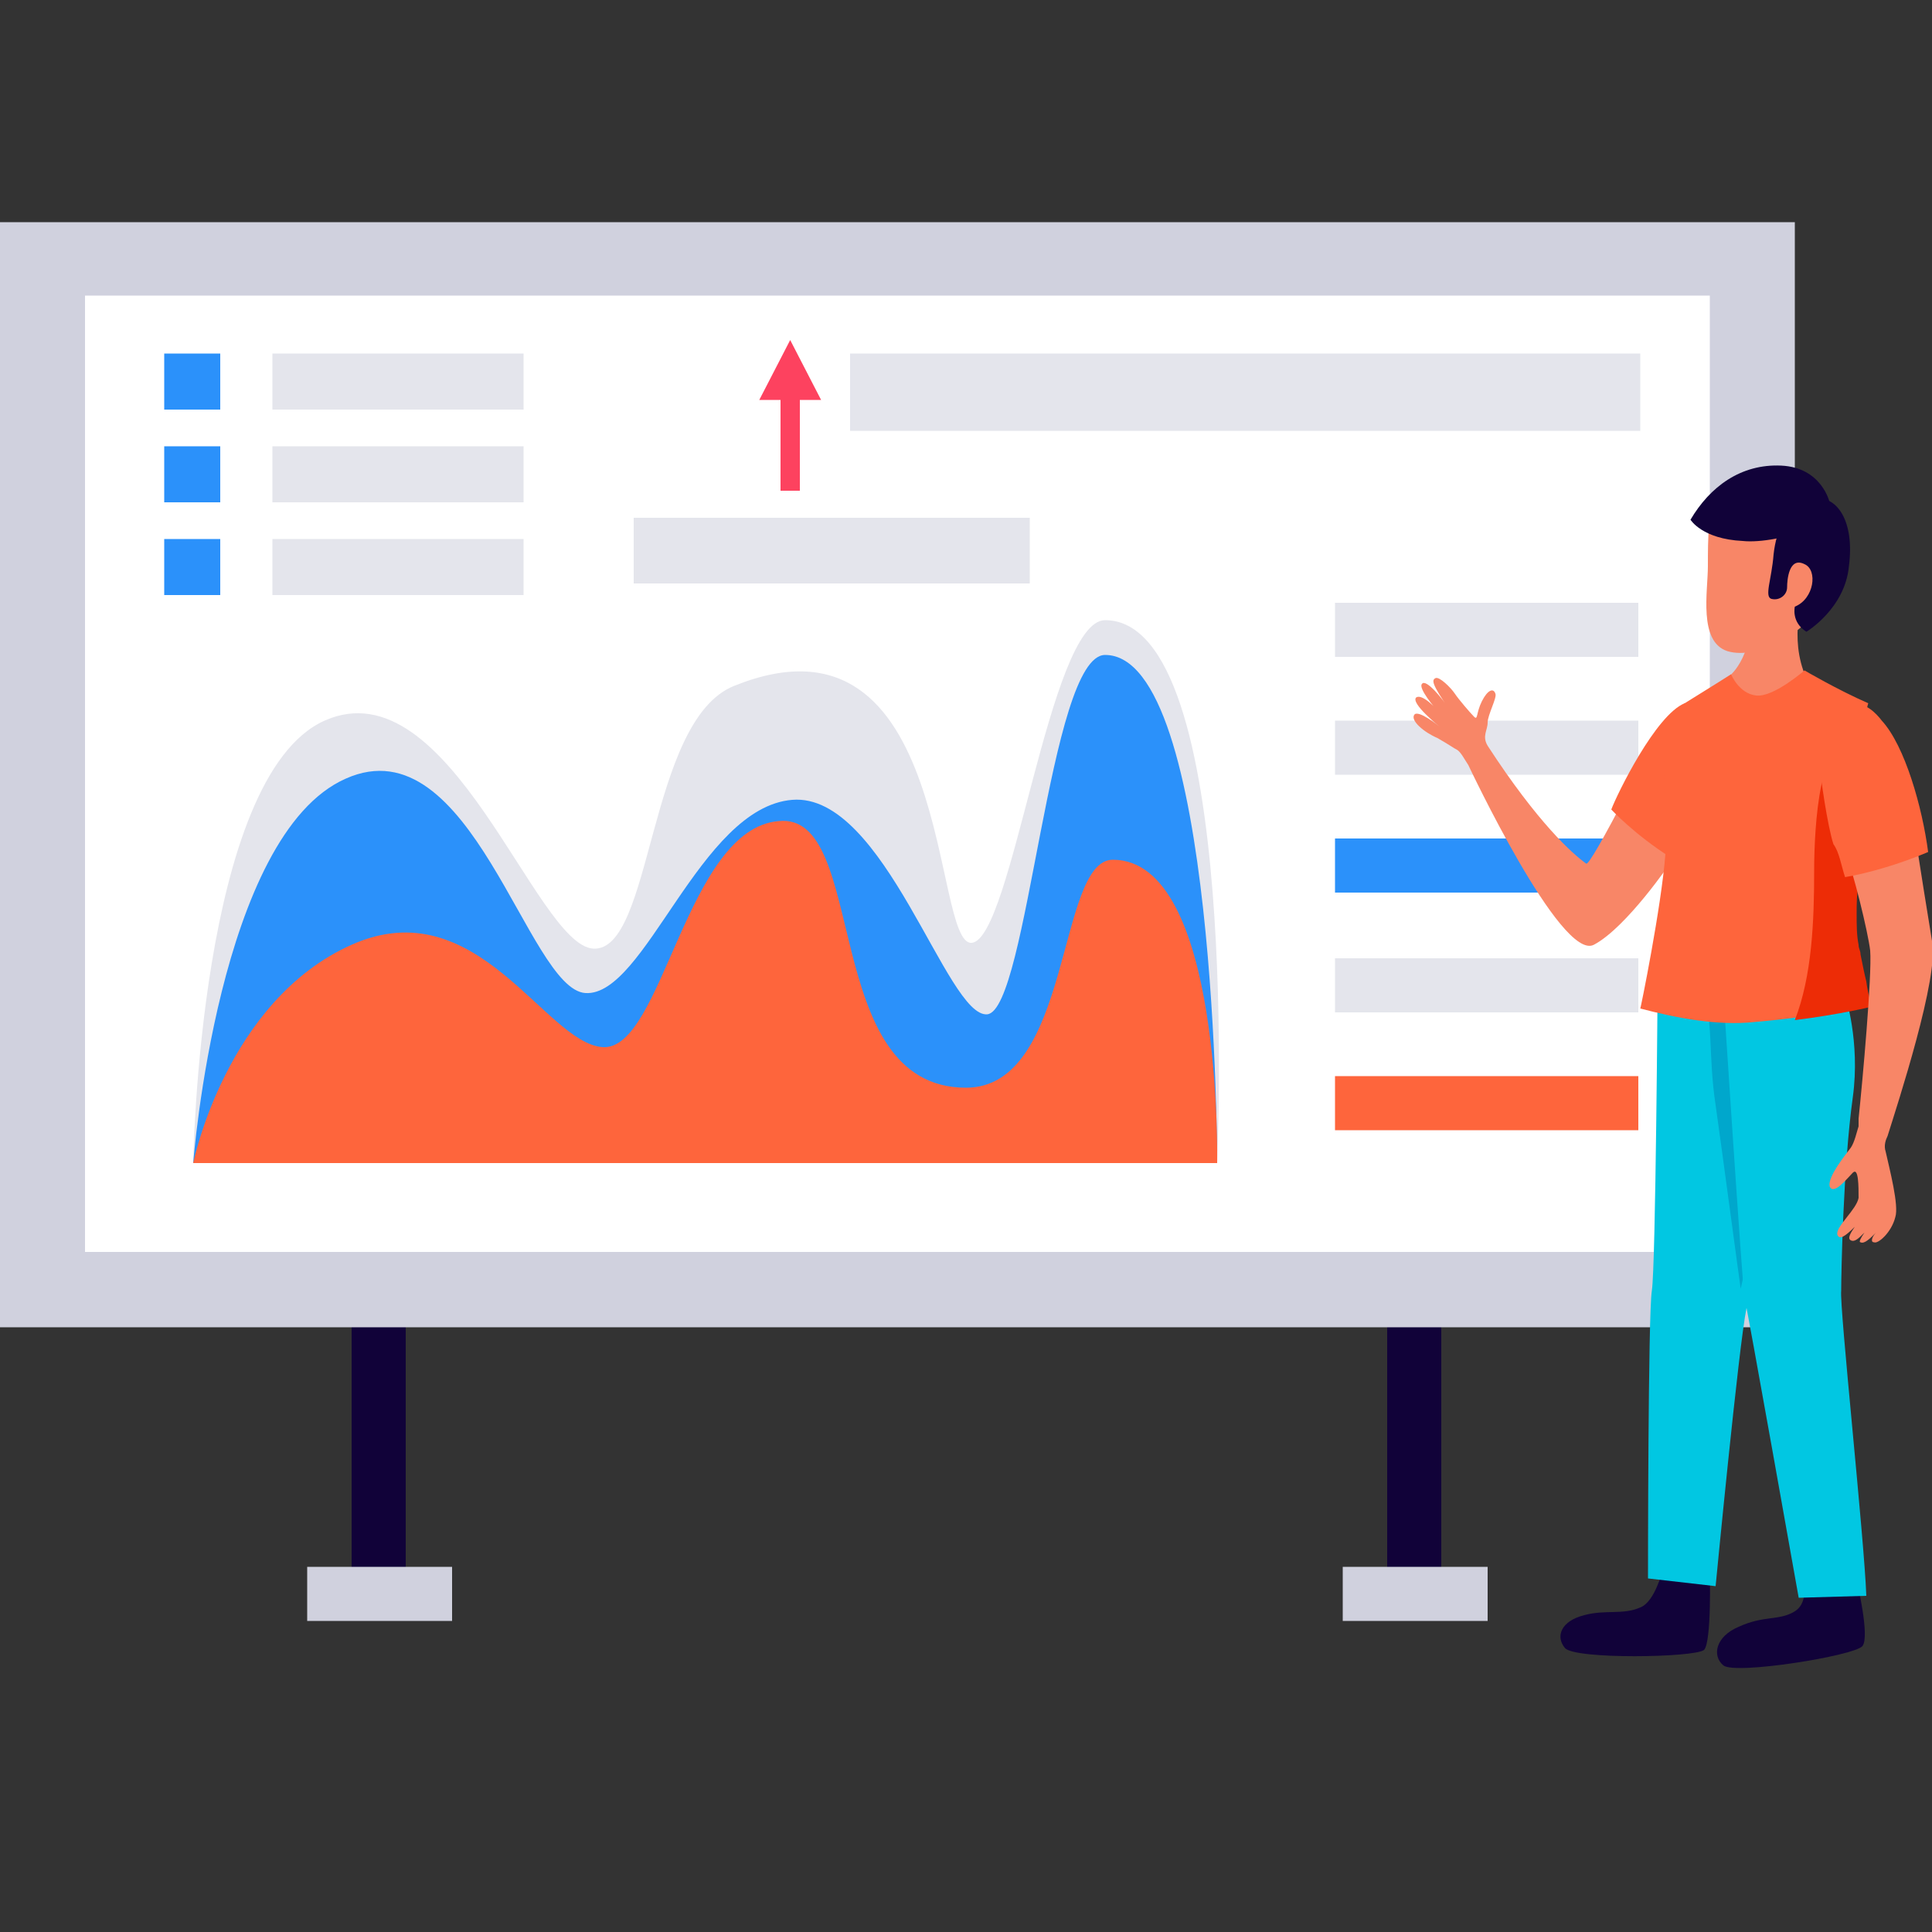
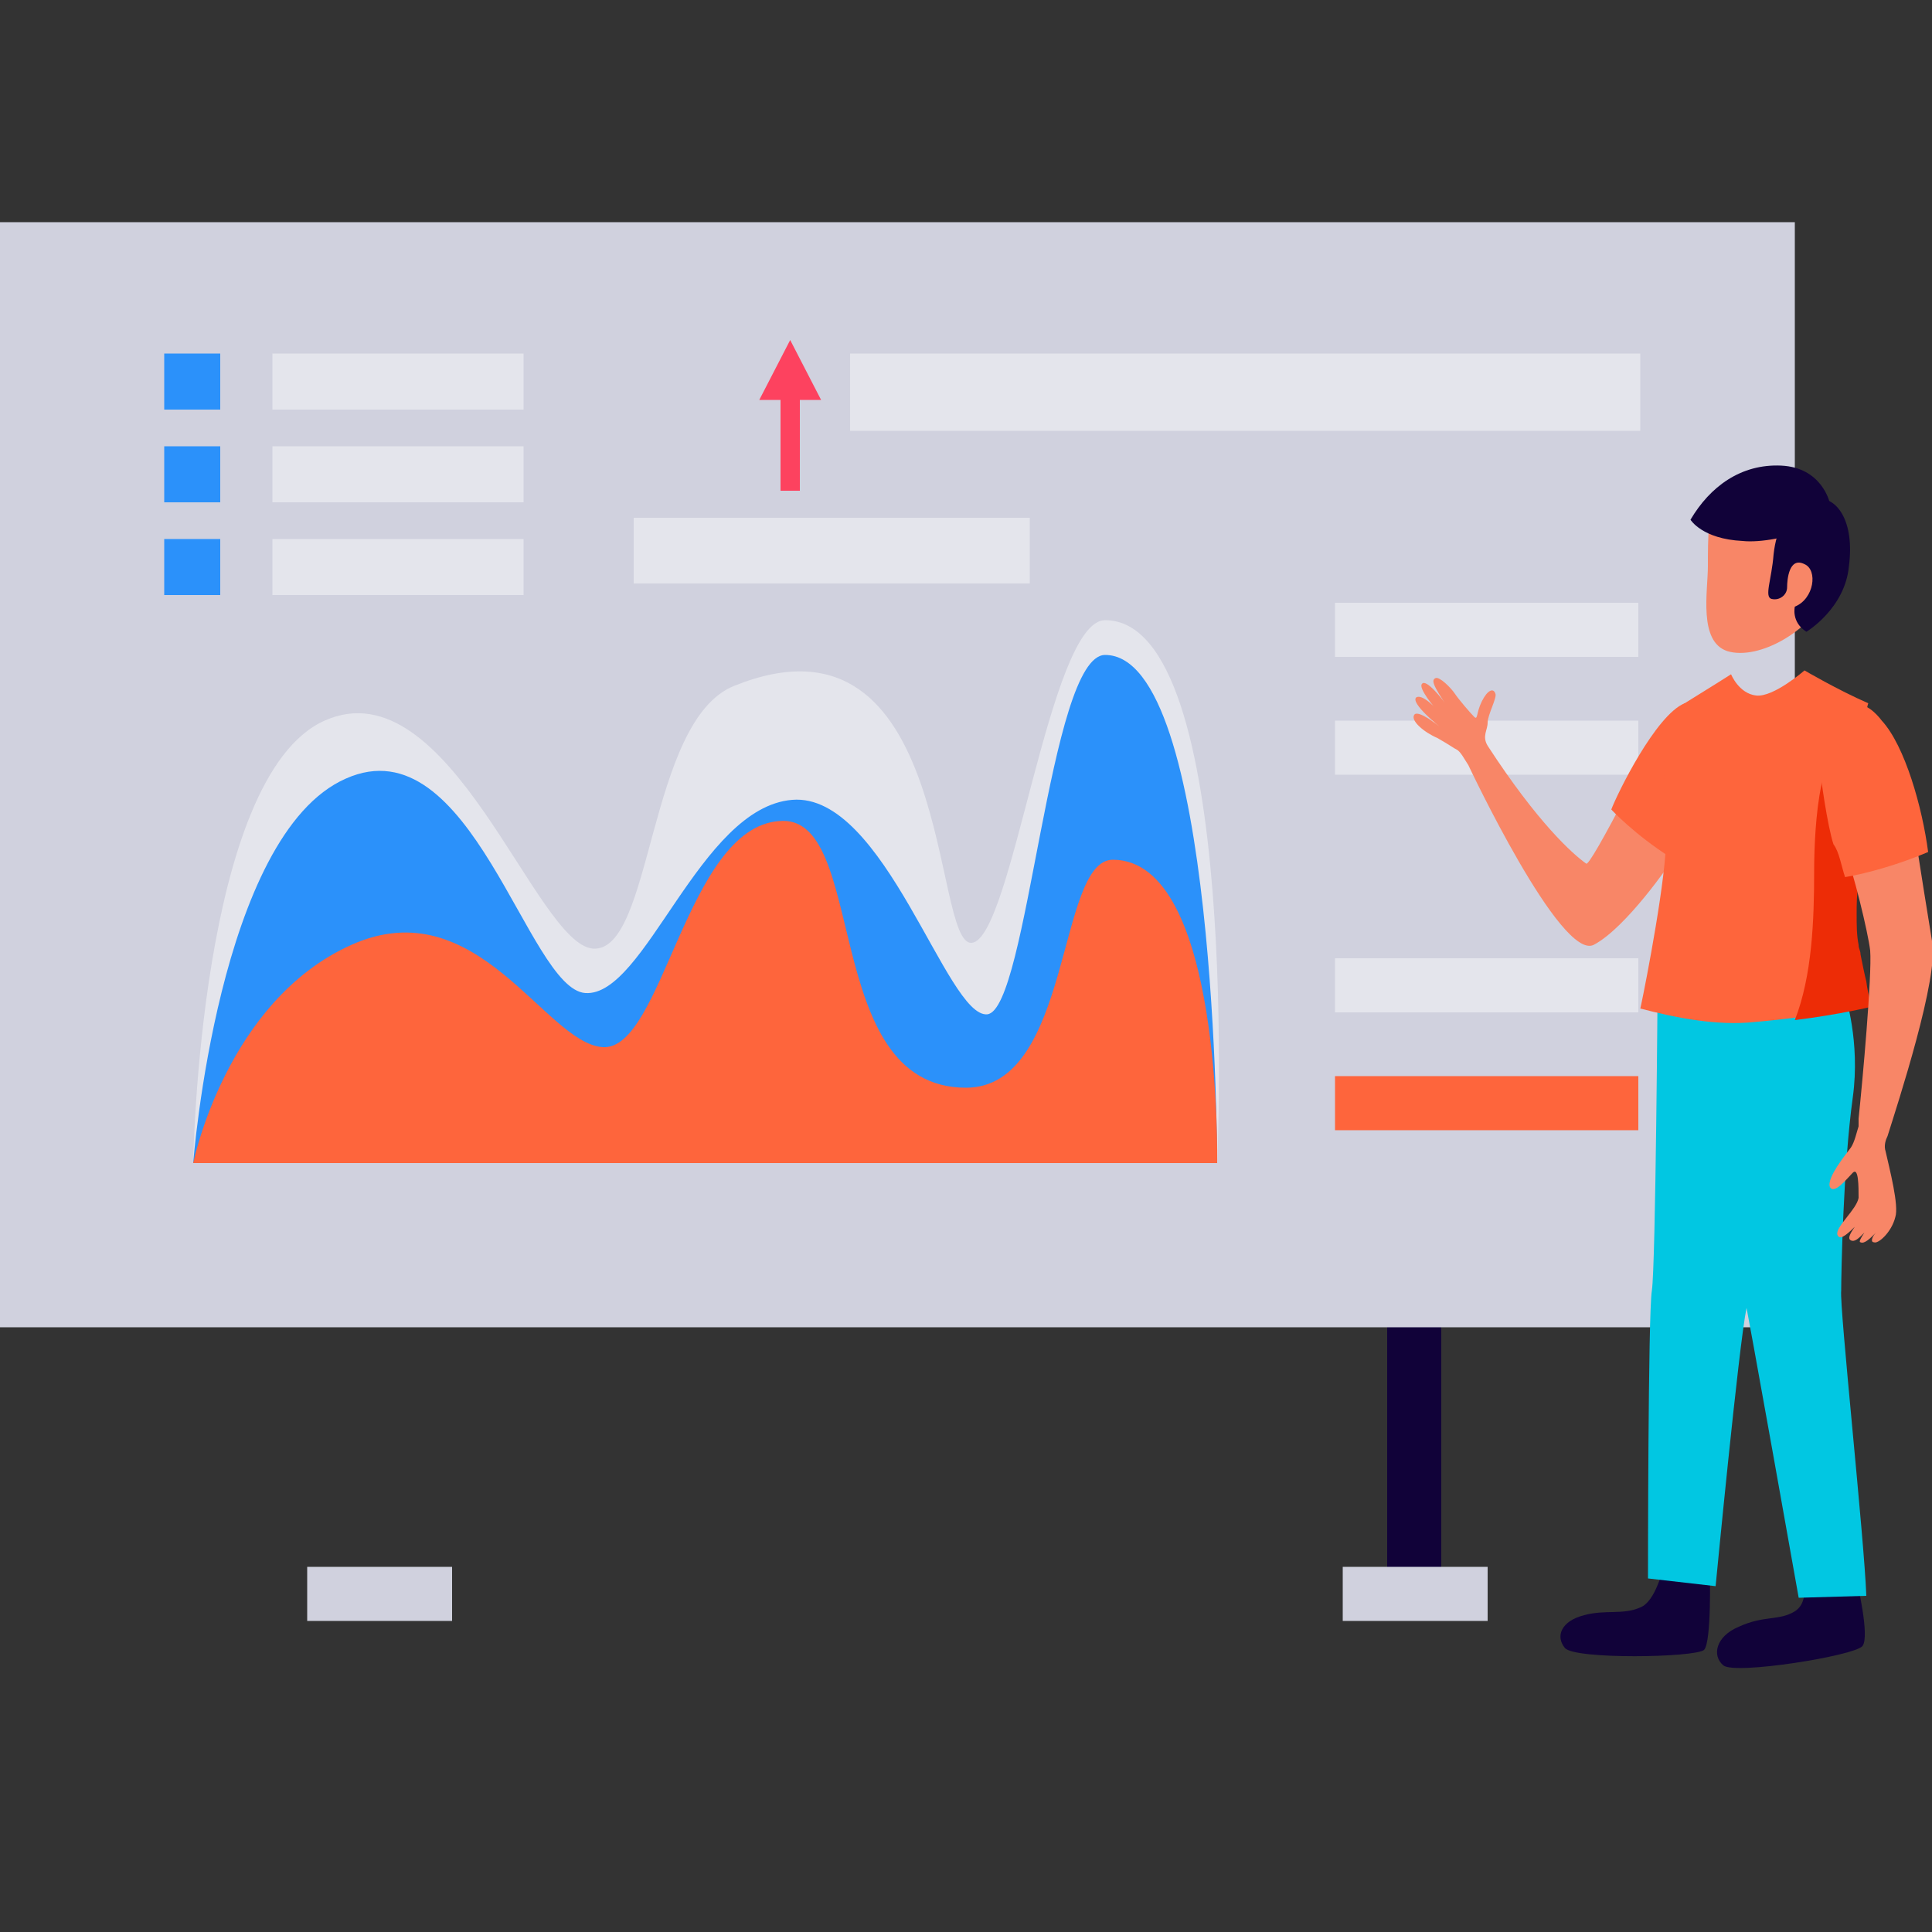
<svg xmlns="http://www.w3.org/2000/svg" version="1.1" id="Layer_1" x="0px" y="0px" width="100px" height="100px" viewBox="0 0 100 100" style="enable-background:new 0 0 100 100;" xml:space="preserve">
  <rect x="0" y="0" width="100" height="100" fill="#333333" stroke="none" />
  <style type="text/css">
	.st0{fill:#110239;}
	.st1{fill:#D0D1DE;}
	.st2{fill:#FFFFFF;}
	.st3{fill:#E4E5EC;}
	.st4{fill:#2B91FA;}
	.st5{fill:#FE653C;}
	.st6{fill:#FD425F;}
	.st7{fill:#F88667;}
	.st8{fill:#01C7E2;}
	.st9{fill:#00A7CC;}
	.st10{fill:#ED2C06;}
</style>
  <g>
    <g>
-       <rect x="18.2" y="67.2" class="st0" width="2.8" height="15.9" />
      <rect x="71.8" y="67.2" class="st0" width="2.8" height="15.9" />
      <rect x="-0.1" y="11.5" class="st1" width="93" height="57.2" />
-       <rect x="4.4" y="15.3" class="st2" width="84.1" height="49.5" />
      <path class="st3" d="M63,60.2h-53c0,0,0.3-20,6.8-22.9c6.5-2.9,10.9,11.6,13.9,11.8c3.1,0.2,2.8-11.8,7.3-13.6    C49.4,30.9,48.2,49,50.3,48.8c2.1-0.2,4-16.7,6.9-16.7C64.3,32.1,63,60.2,63,60.2z" />
      <path class="st4" d="M63,60.2h-53c0,0,1.3-17,7.9-19.9c6.5-2.9,9.4,10.9,12.4,11.1c3.1,0.2,5.9-9.6,10.7-10    c4.8-0.4,8,11.3,10.1,11.1c2.1-0.2,3.2-18.6,6.1-18.6C63,33.9,63,60.2,63,60.2z" />
      <path class="st5" d="M63,60.2h-53c0,0,1.7-8.4,8.2-11.3c6.5-2.9,10,5.1,13,5.3c3.1,0.2,4.3-11.3,9.1-11.7C45,42,42.4,56.3,50,56.3    c5.5,0,4.7-11.8,7.6-11.8C63.3,44.5,63,60.2,63,60.2z" />
      <rect x="69.1" y="31.2" class="st3" width="15.7" height="2.8" />
      <rect x="69.1" y="37.3" class="st3" width="15.7" height="2.8" />
-       <rect x="69.1" y="43.4" class="st4" width="15.7" height="2.8" />
      <rect x="69.1" y="49.6" class="st3" width="15.7" height="2.8" />
      <rect x="69.1" y="55.7" class="st5" width="15.7" height="2.8" />
      <rect x="8.5" y="18.3" class="st4" width="2.9" height="2.9" />
      <rect x="14.1" y="18.3" class="st3" width="13" height="2.9" />
      <rect x="8.5" y="23.1" class="st4" width="2.9" height="2.9" />
      <rect x="14.1" y="23.1" class="st3" width="13" height="2.9" />
      <rect x="8.5" y="27.9" class="st4" width="2.9" height="2.9" />
      <rect x="14.1" y="27.9" class="st3" width="13" height="2.9" />
      <rect x="44" y="18.3" class="st3" width="40.9" height="4" />
      <rect x="32.8" y="26.8" class="st3" width="20.5" height="3.4" />
      <rect x="15.9" y="81.1" class="st1" width="7.5" height="2.8" />
      <rect x="69.5" y="81.1" class="st1" width="7.5" height="2.8" />
      <polygon class="st6" points="42.5,20.7 40.9,17.6 39.3,20.7 40.4,20.7 40.4,25.4 41.4,25.4 41.4,20.7   " />
    </g>
    <g>
      <path class="st7" d="M87.1,37.5c0,0-1.5,0.9-2.8,3.4c-1.3,2.5-2.1,3.9-2.2,3.8c-0.7-0.5-2.5-2.1-5.1-6.1c-0.3-0.5,0-0.8,0-1.2    c0-0.4,0.5-1.3,0.4-1.5c-0.1-0.3-0.4-0.2-0.7,0.4c-0.3,0.6-0.2,1-0.4,0.8c-0.2-0.2-0.8-0.9-1-1.2c-0.2-0.3-0.8-0.9-1-0.8    c-0.2,0.1-0.2,0.3,0.7,1.6c-0.3-0.5-1.2-1.6-1.4-1.3c-0.2,0.2,0.6,1.2,1,1.6c-0.3-0.4-1-1.1-1.3-0.9c-0.3,0.3,1.2,1.5,1.2,1.5    s-1.1-0.9-1.3-0.6c-0.2,0.3,0.5,0.9,1.2,1.2c0.7,0.4,0.8,0.5,1,0.6c0.2,0.1,0.4,0.5,0.6,0.8c0,0,4.8,10.2,6.5,9.3    c1.7-0.9,4-4.3,4-4.3s0.6-1,0.9-2.7C87.6,40.4,87.5,38.4,87.1,37.5z" />
      <path class="st5" d="M83.4,41.9c0.3-0.8,2.3-4.9,3.8-5.5l1.9,0.7c0.8,1.1-0.2,3.5-0.6,3.8c-0.3,0.2-1.7,3.2-2,3.5    C84.6,43.2,83.4,41.9,83.4,41.9z" />
-       <path class="st7" d="M90.6,30.6l2.7,0.4c0,0-0.8,2.4,0.4,4.5c0,0-2,2.1-3.3,1.6c-1.5-0.6-0.9-2.1-0.9-2.1S91,33.9,90.6,30.6z" />
      <path class="st0" d="M96.1,81.8c0,0,0.7,2.9,0.3,3.4c-0.4,0.5-6.6,1.5-7.2,1c-0.6-0.5-0.4-1.5,0.8-2c1.3-0.6,2.1-0.3,2.9-0.8    c0.8-0.5,0.4-1.8,0.4-1.8L96.1,81.8z" />
      <path class="st0" d="M88.5,81.3c0,0,0.1,3.7-0.3,4.1c-0.5,0.4-6.7,0.5-7.2-0.1c-0.5-0.6-0.2-1.4,1-1.7c1.1-0.3,2,0,2.9-0.4    c0.8-0.3,1.2-2.1,1.2-2.1L88.5,81.3z" />
      <path class="st8" d="M85.8,50.7l8-1.4c0,0-3,16.5-3.4,18.4c-0.4,1.9-1.6,14.4-1.6,14.4l-3.5-0.4c0,0,0-13.7,0.2-14.9    C85.7,65.5,85.8,50.7,85.8,50.7z" />
-       <path class="st9" d="M88.8,57.2c-0.4-2.6-0.1-4.6-0.7-5.9c-0.2-0.5-1-0.4-1.1-0.9c0.1-0.1,0.2-0.3,0.2-0.4l6.7-1    c0,0-3,14.2-3.8,17.7C90.1,66.8,89.1,59.3,88.8,57.2z" />
      <path class="st8" d="M89.1,49.9l6.4,1.6c0,0,0.8,2.4,0.4,5.3c-0.5,3.6-0.6,9.2-0.6,10c-0.1,0.8,1.2,12.9,1.3,15.8l-3.5,0.1    c0,0-2.7-15.2-2.8-15.5C90.2,66.9,89.1,49.9,89.1,49.9z" />
      <path class="st5" d="M86.2,44.2c0.1-2.7-0.6-6.8,1-7.8c1.3-0.8,2.4-1.5,2.4-1.5s0.4,1,1.3,1.1c0.9,0.1,2.5-1.3,2.5-1.3    s1.7,1,3.3,1.7c-0.4,1.3,0.4,2.4,0.4,3.6c0,0.7,0.1,1.4,0.3,2c-0.6,1.4-1.3,2.7-1.4,3.7c-0.3,2.5,0.8,6.3,0.8,6.3s-2.5,0.6-6,0.9    c-1.9,0.2-4-0.2-5.9-0.7C84.9,52.3,86,46.9,86.2,44.2z" />
      <path class="st10" d="M97.4,42.2c0-0.2-0.1-0.4-0.1-0.6c0-0.1-0.1-0.3-0.1-0.4c0-0.3-0.1-0.7-0.1-1.1c0-0.6,0-1.3,0-1.9    c-0.3,0.2-0.7,0.8-1.1,0.6c-1.8-1.1-2.1,3.9-2.1,6.3c0,2.5-0.1,5.4-1,7.7c2.4-0.3,4-0.7,4-0.7s-0.2-0.5-0.3-1.3    c-0.1-0.4-0.2-0.9-0.3-1.4c0-0.2-0.1-0.3-0.1-0.5c-0.1-0.5-0.1-1-0.1-1.6c0-0.5,0-1,0.1-1.5C96.1,44.9,96.7,43.6,97.4,42.2z" />
      <path class="st7" d="M93.3,26.1c0,0-3.9-0.6-4.4-0.2s-0.5,2-0.5,3.4c0,1.3-0.5,3.9,1,4.4c1.6,0.5,4.5-1,5.6-3.6    C96.4,26.7,93.6,26.1,93.3,26.1z" />
      <path class="st0" d="M94,25.8c0,0-1.9,0.1-2.2,2.9c-0.1,1.3-0.5,2.2-0.1,2.3c0.4,0.1,0.8-0.2,0.8-0.6c0-0.4,0.1-1.6,0.9-1.2    c0.7,0.3,0.5,1.8-0.5,2.2c0,0-0.2,0.8,0.6,1.3c0,0,2-1.2,2.2-3.4C96,27,95.1,25.7,94,25.8z" />
      <path class="st0" d="M94.7,26c0,0-0.4-1.8-2.5-1.9c-2.1-0.1-3.7,1.1-4.7,2.8c0,0,0.6,1,2.7,1.1c0.9,0.1,2.5-0.2,3.2-0.6    C94.5,26.8,94.7,26,94.7,26z" />
      <path class="st7" d="M100,48.7c-0.1-0.6-0.7-4.3-0.9-5.7c-1.2,0.4-2.3,0.8-3.6,1.1c0.4,0.9,1.2,4.2,1.3,5.1    c0.1,1.3-0.4,6.8-0.6,8.7v0c0,0.2,0,0.3,0,0.4c-0.1,0.3-0.2,0.8-0.4,1.1c-0.3,0.4-1.2,1.5-1.1,2c0.2,0.5,0.9-0.4,1.2-0.7    c0.3-0.3,0.3,0.7,0.3,1.3c-0.1,0.6-1.2,1.5-1.1,1.9c0.1,0.3,0.4,0.1,0.9-0.4c-0.2,0.3-0.4,0.6-0.2,0.7c0.2,0.1,0.4-0.1,0.7-0.4    c-0.2,0.3-0.3,0.5-0.2,0.5c0.2,0.1,0.5-0.2,0.8-0.5c-0.2,0.2-0.3,0.5-0.1,0.5c0.2,0.1,0.9-0.5,1.1-1.3c0.2-0.6-0.3-2.5-0.5-3.4    c-0.1-0.3,0-0.6,0.1-0.8C98.2,57.2,100.4,50.5,100,48.7z" />
      <path class="st5" d="M95.5,45.4c1.2-0.2,2.9-0.7,4.3-1.3c-0.3-2.3-1.2-5.5-2.4-6.8c-0.3-0.4-0.9-1-1.5-0.8    c-0.7,0.2-1.6,1.2-1.7,3.1c0,0.5,0.4,3.2,0.7,4.1C95.2,44.1,95.3,44.8,95.5,45.4z" />
    </g>
  </g>
</svg>